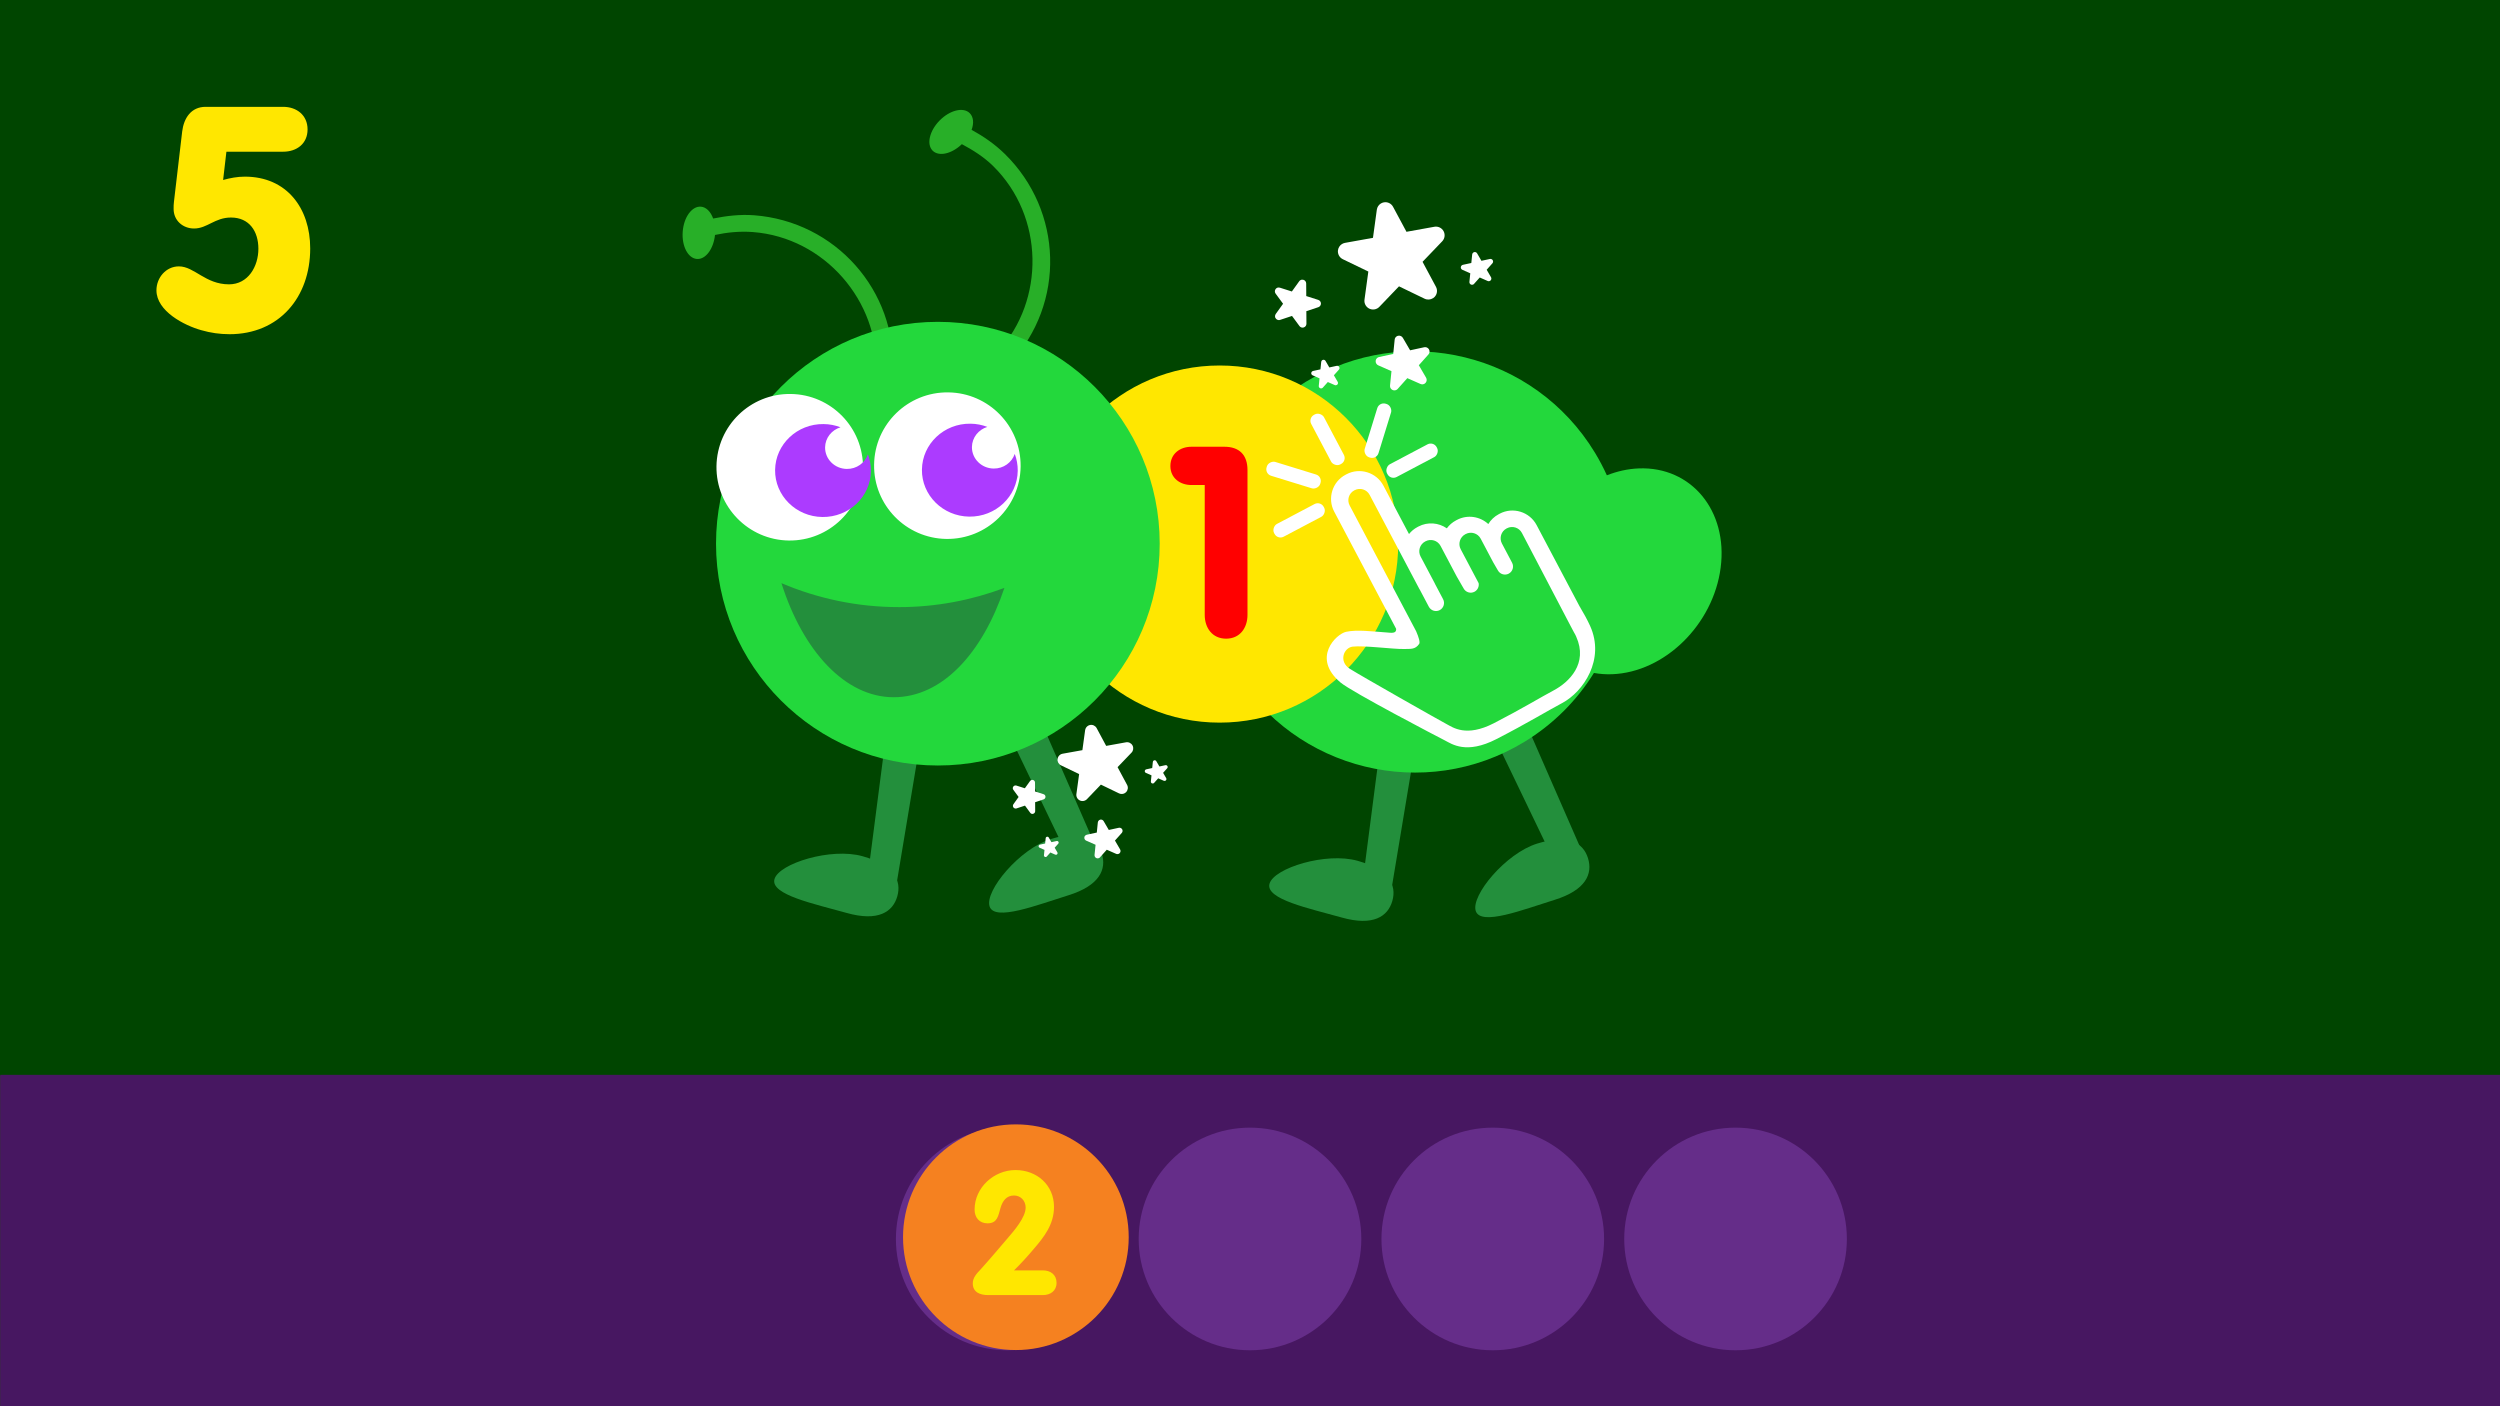
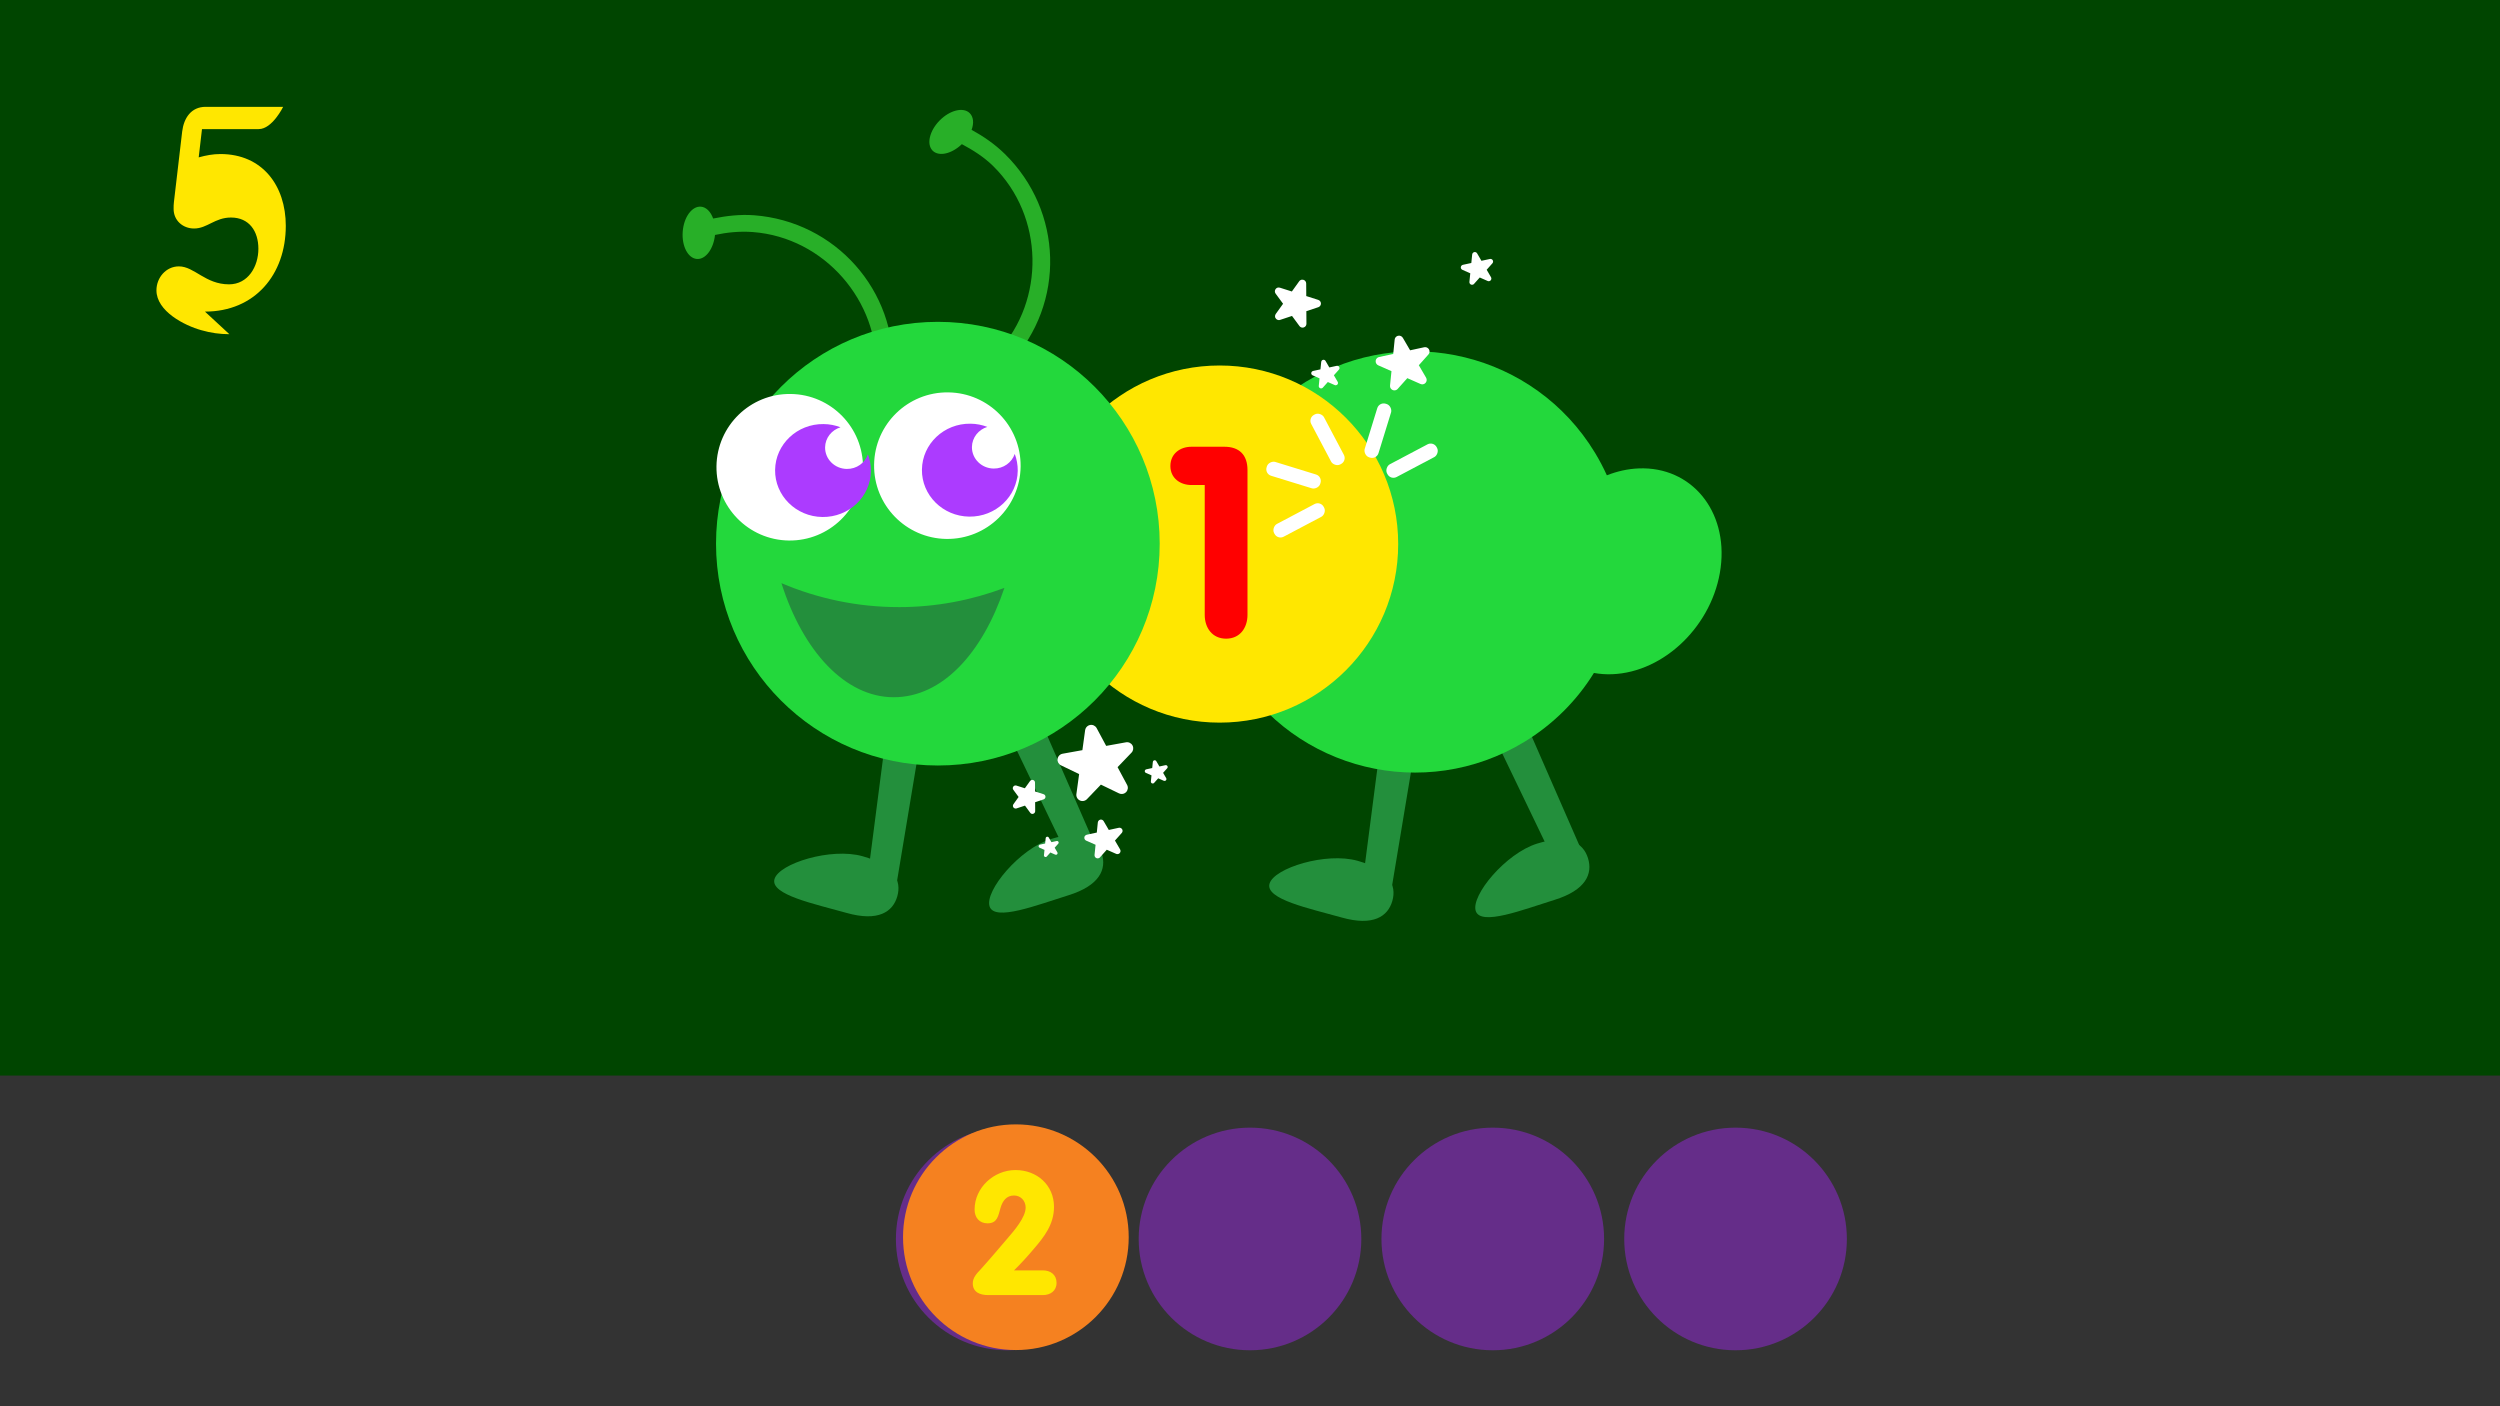
<svg xmlns="http://www.w3.org/2000/svg" viewBox="0 0 1920 1080">
  <rect x="0" y="0" width="1920" height="1080" fill="#333333" stroke="none" />
  <defs>
    <style>.cls-1{fill:#f58120;}.cls-2{fill-rule:evenodd;}.cls-2,.cls-3{fill:#fff;}.cls-4{fill:#ac3bff;}.cls-5{fill:#23d83c;}.cls-6{fill:#652d89;}.cls-7{fill:#238f3c;}.cls-8{fill:#471761;}.cls-9{fill:#ffe700;}.cls-10{fill:red;}.cls-11{fill:#28af28;}.cls-12{fill:#004500;}</style>
  </defs>
  <g id="bg">
    <rect class="cls-12" width="1920" height="826.03" />
-     <rect class="cls-8" x=".24" y="825.48" width="1920" height="254.52" />
  </g>
  <g id="numbers_x5F_bg_copy">
-     <path class="cls-9" d="M176.15,256.66c-7.35,0-14.44-1.02-21.54-3.07-12.91-3.57-34.46-14.55-34.46-30.63,0-9.7,7.34-18.38,17.23-18.38,11.92,0,20.27,13.79,38.51,13.79,14.71,0,22.55-13.79,22.55-27.31s-7.09-24-21.04-24c-12.42,0-18.23,8.43-28.36,8.43-8.61,0-15.71-6.13-15.71-15.07,0-1.79,0-3.57.25-5.36l6.34-54.12c1.26-10.22,6.84-18.89,17.99-18.89h59.55c10.39,0,18.75,6.38,18.75,17.36s-8.36,17.1-18.75,17.1h-43.58l-2.53,21.71c5.58-1.54,10.9-2.56,16.72-2.56,32.17,0,50.17,24.26,50.17,55.14,0,37.53-23.82,65.87-62.08,65.87Z" />
+     <path class="cls-9" d="M176.15,256.66c-7.35,0-14.44-1.02-21.54-3.07-12.91-3.57-34.46-14.55-34.46-30.63,0-9.7,7.34-18.38,17.23-18.38,11.92,0,20.27,13.79,38.51,13.79,14.71,0,22.55-13.79,22.55-27.31s-7.09-24-21.04-24c-12.42,0-18.23,8.43-28.36,8.43-8.61,0-15.71-6.13-15.71-15.07,0-1.79,0-3.57.25-5.36l6.34-54.12c1.26-10.22,6.84-18.89,17.99-18.89h59.55s-8.36,17.1-18.75,17.1h-43.58l-2.53,21.71c5.58-1.54,10.9-2.56,16.72-2.56,32.17,0,50.17,24.26,50.17,55.14,0,37.53-23.82,65.87-62.08,65.87Z" />
    <circle class="cls-6" cx="773.55" cy="951.52" r="85.49" />
    <circle class="cls-6" cx="960" cy="951.52" r="85.49" />
    <circle class="cls-6" cx="1146.45" cy="951.52" r="85.49" />
    <circle class="cls-6" cx="1332.9" cy="951.52" r="85.49" />
    <path class="cls-7" d="M1069.33,691.85c-3.4,12.02-14.7,19.65-38.97,12.78-24.26-6.87-58.76-13.93-55.36-25.95,3.4-12.02,43.42-24.44,67.68-17.58,24.26,6.87,30.05,18.73,26.65,30.75Z" />
    <path class="cls-7" d="M1085.65,580.77l-17.52,105.3c-1.01,6.08-6.82,10.23-12.9,9.22l-3.94-.65c-6.08-1.01-6.49-5.64-5.48-11.72l13.78-106.48c1.01-6.08,6.82-10.23,12.9-9.22l3.94.65c6.08,1.01,10.23,6.82,9.22,12.9Z" />
    <path class="cls-7" d="M1219.59,659.12c3.71,11.93-1.6,24.49-25.69,31.97-24.08,7.48-56.85,20.38-60.55,8.45-3.71-11.93,23.05-44.17,47.13-51.65,24.08-7.48,35.4-.7,39.11,11.23Z" />
    <path class="cls-7" d="M1172.67,557.13l42.76,97.81c2.47,5.65-.13,12.29-5.78,14.76l-3.66,1.6c-5.65,2.47-8.52-1.19-10.98-6.84l-46.54-96.76c-2.47-5.65.13-12.29,5.78-14.76l3.66-1.6c5.65-2.47,12.29.13,14.76,5.78Z" />
    <path class="cls-5" d="M1258.62,359.74c-8.4.32-16.67,2.19-24.55,5.3-2.68-5.92-5.74-11.75-9.2-17.45-46.39-76.34-145.88-100.63-222.22-54.24-76.34,46.39-100.63,145.88-54.24,222.22,46.39,76.34,145.88,100.63,222.22,54.24,22.53-13.69,40.52-32,53.5-52.98,4.49.81,9.19,1.16,14.07.97,40.35-1.55,77.63-38.19,83.27-81.83,5.64-43.65-22.5-77.77-62.85-76.23Z" />
    <circle class="cls-9" cx="936.67" cy="417.84" r="137.14" />
    <path class="cls-10" d="M941.66,490.5c-10.59,0-16.43-8.26-16.43-18.28v-99.72h-10.16c-8.65,0-16.21-5.22-16.21-14.59s7.33-14.81,16.21-14.81h25.28c11.46,0,17.72,6.32,17.72,17.86v111.26c0,10.02-5.83,18.28-16.41,18.28Z" />
    <path class="cls-7" d="M689.13,688.34c-3.4,12.02-14.7,19.65-38.97,12.78-24.26-6.87-58.76-13.93-55.36-25.95,3.4-12.02,43.42-24.44,67.68-17.58,24.26,6.87,30.05,18.73,26.65,30.75Z" />
    <path class="cls-7" d="M705.45,577.26l-17.52,105.3c-1.01,6.08-6.82,10.23-12.9,9.22l-3.94-.65c-6.08-1.01-6.49-5.64-5.48-11.72l13.78-106.48c1.01-6.08,6.82-10.23,12.9-9.22l3.94.65c6.08,1.01,10.23,6.82,9.22,12.9Z" />
    <path class="cls-7" d="M846.21,655.61c3.71,11.93-1.6,24.49-25.69,31.97-24.08,7.48-56.85,20.38-60.55,8.45-3.71-11.93,23.05-44.17,47.13-51.65,24.08-7.48,35.4-.7,39.11,11.23Z" />
    <path class="cls-7" d="M799.29,553.62l42.76,97.81c2.47,5.65-.13,12.29-5.78,14.76l-3.66,1.6c-5.65,2.47-8.52-1.19-10.98-6.84l-46.54-96.76c-2.47-5.65.13-12.29,5.78-14.76l3.66-1.6c5.65-2.47,12.29.13,14.76,5.78Z" />
    <path class="cls-11" d="M547.71,167.83c10.08-2.02,20.64-3.32,31.39-2.51,62.53,4.74,109.65,57.83,106.66,120.08l-12.89-.97c2.27-52.7-39.34-102.03-94.75-106.22-9.96-.75-19.7.25-29,2.22-1.1,10.69-7.19,18.97-13.88,18.46-6.87-.52-11.76-9.89-10.91-21.01.84-11.12,7.09-19.67,13.96-19.16,4.13.32,7.54,3.91,9.42,9.11Z" />
    <path class="cls-11" d="M771.65,118.18c-7.7-7.56-16.46-13.52-25.47-18.47,1.91-5.19,1.47-9.97-1.49-12.87-4.92-4.82-15.3-2.21-23.1,5.75-7.81,7.96-10.18,18.35-5.27,23.18,4.79,4.69,14.67,2.4,22.39-5.06,8.39,4.48,16.77,9.71,23.9,16.69,39.68,38.91,39.81,103.36,4.13,142.2l9.23,9.05c42.39-45.69,40.46-116.57-4.31-160.47Z" />
    <circle class="cls-5" cx="720.28" cy="417.54" r="170.37" />
    <path class="cls-2" d="M550.25,358.1c.42-31.07,25.93-55.95,57.02-55.53,31.09.4,55.93,25.92,55.51,57-.39,31.08-25.91,55.95-56.98,55.55-31.05-.42-55.94-25.95-55.55-57.02Z" />
    <path class="cls-2" d="M671.31,356.88c.39-31.07,25.93-55.95,56.99-55.53,31.11.4,55.93,25.92,55.54,57-.42,31.08-25.92,55.95-57,55.55-31.06-.42-55.95-25.95-55.53-57.02Z" />
    <path class="cls-4" d="M708.05,360.61c.26-19.71,16.96-35.49,37.25-35.21,4.59.03,8.94.93,12.98,2.46-6.77,2.06-11.74,8.15-11.84,15.42-.12,9.04,7.36,16.45,16.67,16.57,7.54.11,13.95-4.61,16.22-11.22,1.53,4.04,2.33,8.38,2.29,12.94-.26,19.72-16.92,35.46-37.25,35.2-20.33-.26-36.59-16.47-36.33-36.16Z" />
    <path class="cls-4" d="M595.28,360.9c.26-19.71,16.96-35.49,37.25-35.21,4.59.03,8.94.93,12.98,2.46-6.77,2.06-11.74,8.15-11.84,15.42-.12,9.04,7.36,16.45,16.67,16.57,7.54.11,13.95-4.61,16.22-11.22,1.53,4.04,2.33,8.38,2.29,12.94-.26,19.72-16.92,35.46-37.25,35.2-20.33-.26-36.59-16.47-36.33-36.16Z" />
    <path class="cls-7" d="M690.29,466.26c-31.85,0-62.24-6.56-90.14-18.38,16.53,52.16,48.94,87.6,86.22,87.6s68.15-33.82,85.01-83.97c-25.38,9.52-52.66,14.76-81.1,14.76Z" />
    <path class="cls-3" d="M1094.24,294.56c.22-.15.42-.33.6-.53.98-1.09,1.14-2.69.4-3.96l-5.58-9.57,7.38-8.26c.98-1.09,1.14-2.69.4-3.96-.74-1.26-2.21-1.91-3.64-1.6l-10.83,2.35-5.58-9.57c-.74-1.27-2.21-1.91-3.64-1.6-.44.09-.85.28-1.2.52-.8.55-1.34,1.44-1.44,2.45l-1.12,11.02-10.83,2.34c-.44.1-.85.28-1.21.52-.8.55-1.34,1.43-1.44,2.44-.15,1.46.66,2.85,2,3.44l10.14,4.47-1.11,10.93c-.11.8.08,1.64.57,2.36,1.04,1.51,3.08,1.91,4.61.93.03-.02.07-.05.1-.07.07-.05.15-.11.22-.16.16-.13.31-.27.44-.43l7.33-8.2,10.13,4.47c1.09.48,2.34.34,3.29-.31h0Z" />
    <path class="cls-3" d="M1144.5,215.6c.13-.09.25-.19.36-.32.58-.65.68-1.61.24-2.37l-3.34-5.74,4.42-4.95c.59-.66.68-1.61.24-2.37-.44-.76-1.32-1.15-2.18-.96l-6.49,1.41-3.34-5.73c-.44-.76-1.32-1.15-2.18-.96-.26.06-.51.16-.72.31-.48.33-.8.86-.87,1.46l-.67,6.6-6.49,1.4c-.26.06-.51.17-.72.31-.48.33-.8.86-.86,1.46-.09.87.4,1.71,1.2,2.06l6.07,2.68-.66,6.55c-.06.48.05.98.34,1.41.62.9,1.85,1.14,2.76.56.02-.01.04-.03.06-.04.04-.03.09-.06.13-.1.1-.08.18-.16.26-.25l4.39-4.91,6.07,2.68c.66.29,1.4.21,1.97-.19h0Z" />
    <path class="cls-3" d="M1026.82,295.58c.11-.08.22-.17.31-.28.51-.57.6-1.41.21-2.07l-2.92-5.02,3.87-4.33c.51-.57.6-1.41.21-2.08-.39-.66-1.16-1-1.91-.84l-5.67,1.23-2.92-5.02c-.39-.66-1.16-1-1.91-.84-.23.05-.45.14-.63.27-.42.29-.7.75-.76,1.28l-.59,5.78-5.68,1.23c-.23.05-.45.14-.63.27-.42.29-.7.75-.76,1.28-.08.76.35,1.49,1.05,1.8l5.31,2.34-.58,5.73c-.06.42.04.86.3,1.23.55.79,1.61,1,2.42.49.02-.01.04-.02.05-.04.04-.03.08-.06.11-.08.08-.07.16-.14.23-.22l3.84-4.3,5.31,2.34c.57.25,1.23.18,1.72-.16h0Z" />
    <path class="cls-3" d="M1000.64,251.6c.23-.02.46-.06.68-.14,1.21-.4,2.03-1.54,2.02-2.82l-.06-9.67,9.17-3.04c1.21-.4,2.04-1.54,2.03-2.82-.01-1.28-.84-2.41-2.06-2.8l-9.21-2.93-.06-9.67c0-1.28-.84-2.41-2.06-2.8-.38-.12-.76-.16-1.14-.13-.85.07-1.64.5-2.16,1.22l-5.64,7.86-9.21-2.93c-.38-.12-.76-.16-1.14-.13-.85.07-1.64.5-2.15,1.22-.75,1.04-.74,2.44.02,3.47l5.73,7.79-5.59,7.79c-.43.56-.65,1.27-.59,2.03.13,1.59,1.5,2.78,3.08,2.71.04,0,.07,0,.11,0,.08,0,.16-.02.23-.03.18-.03.35-.07.51-.13l9.11-3.02,5.73,7.78c.62.84,1.62,1.28,2.63,1.19h0Z" />
-     <path class="cls-3" d="M1100.55,229.04c.44-.28.84-.61,1.22-1,1.99-2.08,2.42-5.21,1.06-7.75l-10.31-19.22,15.09-15.74c2-2.09,2.43-5.22,1.07-7.77-1.37-2.54-4.21-3.91-7.05-3.41l-21.46,3.87-10.31-19.21c-1.36-2.54-4.21-3.92-7.05-3.41-.88.16-1.69.48-2.4.94-1.61,1.03-2.74,2.73-3.01,4.71l-2.96,21.61-21.46,3.86c-.87.16-1.69.48-2.41.94-1.61,1.03-2.73,2.73-3.01,4.7-.39,2.86,1.11,5.64,3.69,6.9l19.63,9.49-2.93,21.42c-.26,1.57.04,3.23.96,4.67,1.94,3.03,5.93,3.97,9,2.14.07-.04.14-.09.2-.13.15-.1.3-.2.44-.3.32-.25.62-.51.89-.81l14.99-15.63,19.62,9.49c2.12,1.02,4.58.84,6.49-.39h0Z" />
    <path class="cls-3" d="M859.54,655.54c.15-.11.3-.23.43-.38.69-.78.81-1.91.28-2.81l-3.96-6.8,5.24-5.86c.69-.78.81-1.91.29-2.81-.53-.9-1.57-1.36-2.58-1.14l-7.69,1.67-3.96-6.79c-.52-.9-1.57-1.36-2.58-1.14-.31.07-.6.2-.85.37-.57.39-.95,1.02-1.03,1.74l-.79,7.82-7.69,1.66c-.31.07-.6.2-.86.37-.57.39-.95,1.02-1.02,1.73-.11,1.04.47,2.02,1.42,2.44l7.2,3.17-.78,7.76c-.07.57.05,1.16.4,1.67.74,1.07,2.19,1.35,3.27.66.02-.02.05-.03.07-.05.05-.04.11-.08.15-.11.11-.09.22-.19.31-.3l5.2-5.82,7.19,3.17c.78.34,1.66.24,2.34-.22h0Z" />
    <path class="cls-3" d="M895.2,599.5c.09-.06.18-.14.26-.22.41-.46.48-1.14.17-1.68l-2.37-4.07,3.14-3.51c.42-.47.49-1.15.17-1.68-.31-.54-.94-.81-1.55-.68l-4.6,1-2.37-4.07c-.31-.54-.94-.81-1.55-.68-.19.04-.36.12-.51.22-.34.23-.57.61-.61,1.04l-.48,4.69-4.6,1c-.19.04-.36.12-.51.22-.34.23-.57.61-.61,1.04-.06.62.28,1.21.85,1.46l4.31,1.9-.47,4.65c-.04.34.03.7.24,1,.44.64,1.31.81,1.96.39.01,0,.03-.02.04-.03.03-.02.06-.05.09-.07.07-.06.13-.12.18-.18l3.12-3.49,4.31,1.9c.47.2.99.15,1.4-.13h0Z" />
    <path class="cls-3" d="M811.68,656.27c.08-.06.16-.12.22-.2.36-.41.42-1,.15-1.47l-2.07-3.56,2.75-3.07c.36-.41.43-1,.15-1.47-.28-.47-.82-.71-1.35-.6l-4.03.87-2.07-3.56c-.27-.47-.82-.71-1.35-.6-.16.04-.32.1-.45.19-.3.21-.5.53-.54.91l-.42,4.1-4.03.87c-.16.04-.32.1-.45.19-.3.21-.5.53-.54.91-.06.54.25,1.06.74,1.28l3.77,1.66-.41,4.07c-.04.3.03.61.21.88.39.56,1.15.71,1.71.35.01,0,.03-.02.04-.03.03-.02.06-.04.08-.06.06-.05.11-.1.16-.16l2.73-3.05,3.77,1.66c.41.18.87.13,1.22-.12h0Z" />
    <path class="cls-3" d="M793.1,625.05c.16-.01.32-.05.49-.1.86-.29,1.44-1.09,1.43-2l-.04-6.86,6.51-2.16c.86-.29,1.45-1.09,1.44-2,0-.91-.59-1.71-1.46-1.98l-6.54-2.08-.04-6.86c0-.91-.59-1.71-1.46-1.98-.27-.09-.54-.11-.81-.09-.6.05-1.16.36-1.53.87l-4,5.58-6.54-2.08c-.27-.08-.54-.11-.81-.09-.6.05-1.16.36-1.53.87-.53.74-.52,1.73.01,2.46l4.07,5.53-3.96,5.53c-.3.4-.46.9-.42,1.44.09,1.13,1.07,1.97,2.19,1.92.03,0,.05,0,.08,0,.05,0,.11-.01.17-.02.13-.02.25-.05.36-.09l6.47-2.14,4.06,5.53c.44.6,1.15.91,1.86.85h0Z" />
    <path class="cls-3" d="M864.01,609.04c.31-.2.6-.43.86-.71,1.42-1.48,1.72-3.7.75-5.5l-7.32-13.64,10.71-11.17c1.42-1.48,1.73-3.71.76-5.51-.97-1.8-2.98-2.78-5-2.42l-15.23,2.75-7.31-13.64c-.97-1.8-2.99-2.78-5-2.42-.62.11-1.2.34-1.71.67-1.14.73-1.94,1.94-2.14,3.34l-2.1,15.34-15.23,2.74c-.62.11-1.2.34-1.71.67-1.14.73-1.94,1.94-2.13,3.34-.28,2.03.78,4.01,2.62,4.9l13.94,6.73-2.08,15.21c-.19,1.11.03,2.29.68,3.32,1.38,2.15,4.21,2.81,6.39,1.52.05-.03.1-.06.15-.09.1-.07.21-.14.31-.21.23-.17.44-.36.63-.57l10.64-11.09,13.93,6.73c1.5.72,3.25.59,4.61-.28h0Z" />
    <circle class="cls-1" cx="780.19" cy="950.18" r="86.66" />
    <path class="cls-9" d="M800.96,994.63h-42.01c-6,0-11.86-1.97-11.86-9,0-4.36,2.93-7.45,5.72-10.4,7.26-8.02,14.23-16.31,21.21-24.47,4.61-5.34,13.67-15.74,13.67-23.34,0-5.2-3.77-9.28-8.92-9.28-5.86,0-8.8,4.22-10.34,9.43-1.81,6.18-2.37,11.95-10.04,11.95-6.28,0-9.91-4.5-9.91-10.55,0-17.01,14.93-30.37,31.4-30.37s29.59,11.53,29.59,28.26c0,13.5-7.54,23.06-15.91,32.76-4.74,5.62-9.64,10.97-14.79,16.03h22.19c5.86,0,10.47,3.37,10.47,9.56s-4.75,9.42-10.47,9.42Z" />
-     <path class="cls-3" d="M1213.1,465.65l-32.99-62.41c-5.39-10.19-18.14-14.13-28.33-8.74l-.72.38c-3.44,1.82-6.16,4.47-8.05,7.58-6.35-5.88-16-7.44-24.06-3.19l-.72.38c-2.88,1.52-5.26,3.63-7.07,6.1-6.24-4.34-14.66-5.16-21.81-1.38l-.72.38c-2.6,1.37-4.78,3.22-6.52,5.39l-19.66-37.19c-5.39-10.19-18.14-14.13-28.33-8.74l-.72.38c-10.19,5.39-14.13,18.14-8.74,28.33l47.52,89.9c.05.31.08.6.06.84-.27,3.12-4.41,2.26-7.24,2.07-11.4-.78-22.64-2.33-31.2-.51-7.49,1.59-26.84,19.97-4.22,38.98,8.68,7.29,75.07,41.91,80.24,44.53,5.17,2.62,16.21,10.83,39.45-1.12,23.24-11.95,40.15-22.22,50.36-27.62,16.52-8.73,33.2-33.68,21.56-59.3-2.1-4.63-4.92-9.77-8.08-15.04ZM1209.35,486.52c.27.51.5,1,.74,1.5l.05.09s.03.06.04.09c.11.22.21.45.31.67,0,.02.01.03.02.05,9.35,20.79-5.61,35.11-17.31,41.3-9.32,4.93-24.76,14.34-45.99,25.25-21.23,10.91-31.47,3.13-36.24.63-4.77-2.5-65.27-36.77-74.21-42.4-8.94-5.63-4.83-16.3,2.14-17.1,8.73-1,30.96,2,39.23,1.83,5.51-.11,8.73.44,11.77-3.87.88-1.24-.27-5.04-2.28-9.72l-51.11-96.7c-2.19-4.14-.59-9.32,3.55-11.51l.29-.15c4.14-2.19,9.32-.59,11.51,3.55l38.37,72.61.05-.02,7.07,13.37c1.59,3.01,5.36,4.18,8.37,2.58,3.01-1.59,4.18-5.36,2.58-8.37l-6.37-12.05.04-.02-10.98-20.77c-2.19-4.14-.59-9.32,3.55-11.51l.29-.15c4.14-2.19,9.32-.59,11.51,3.55l12.39,23.44,5.3,9.2c1.59,3.01,5.36,4.18,8.37,2.58,2.44-1.29,3.66-4.01,3.2-6.59l-13.79-26.08c-2.19-4.14-.59-9.32,3.55-11.51l.29-.15c4.14-2.19,9.32-.59,11.51,3.55l9.54,18.05,3.63,6.25c1.59,3.01,5.36,4.18,8.37,2.58,3.01-1.59,4.18-5.36,2.58-8.37l-3-5.69h0s-4.82-9.12-4.82-9.12c-2.19-4.14-.59-9.32,3.55-11.51l.29-.15c4.14-2.19,9.32-.59,11.51,3.55l37.48,71.63c1.07,2.02,2.08,3.91,3,5.65Z" />
    <rect class="cls-3" x="1014.02" y="315.98" width="11.09" height="43.09" rx="5.17" ry="5.17" transform="translate(-39.56 515.52) rotate(-27.86)" />
    <rect class="cls-3" x="992.23" y="378.1" width="11.09" height="43.09" rx="5.17" ry="5.17" transform="translate(1110.67 1468.53) rotate(-117.86)" />
    <rect class="cls-3" x="987.95" y="343.39" width="11.09" height="43.09" rx="5.17" ry="5.17" transform="translate(351.93 1206.72) rotate(-72.86)" />
    <rect class="cls-3" x="1078.98" y="332.25" width="11.09" height="43.09" rx="5.17" ry="5.17" transform="translate(1278.49 1477.95) rotate(-117.86)" />
    <rect class="cls-3" x="1052.72" y="309.16" width="11.09" height="43.09" rx="5.17" ry="5.17" transform="translate(1972.02 958.65) rotate(-162.86)" />
  </g>
</svg>